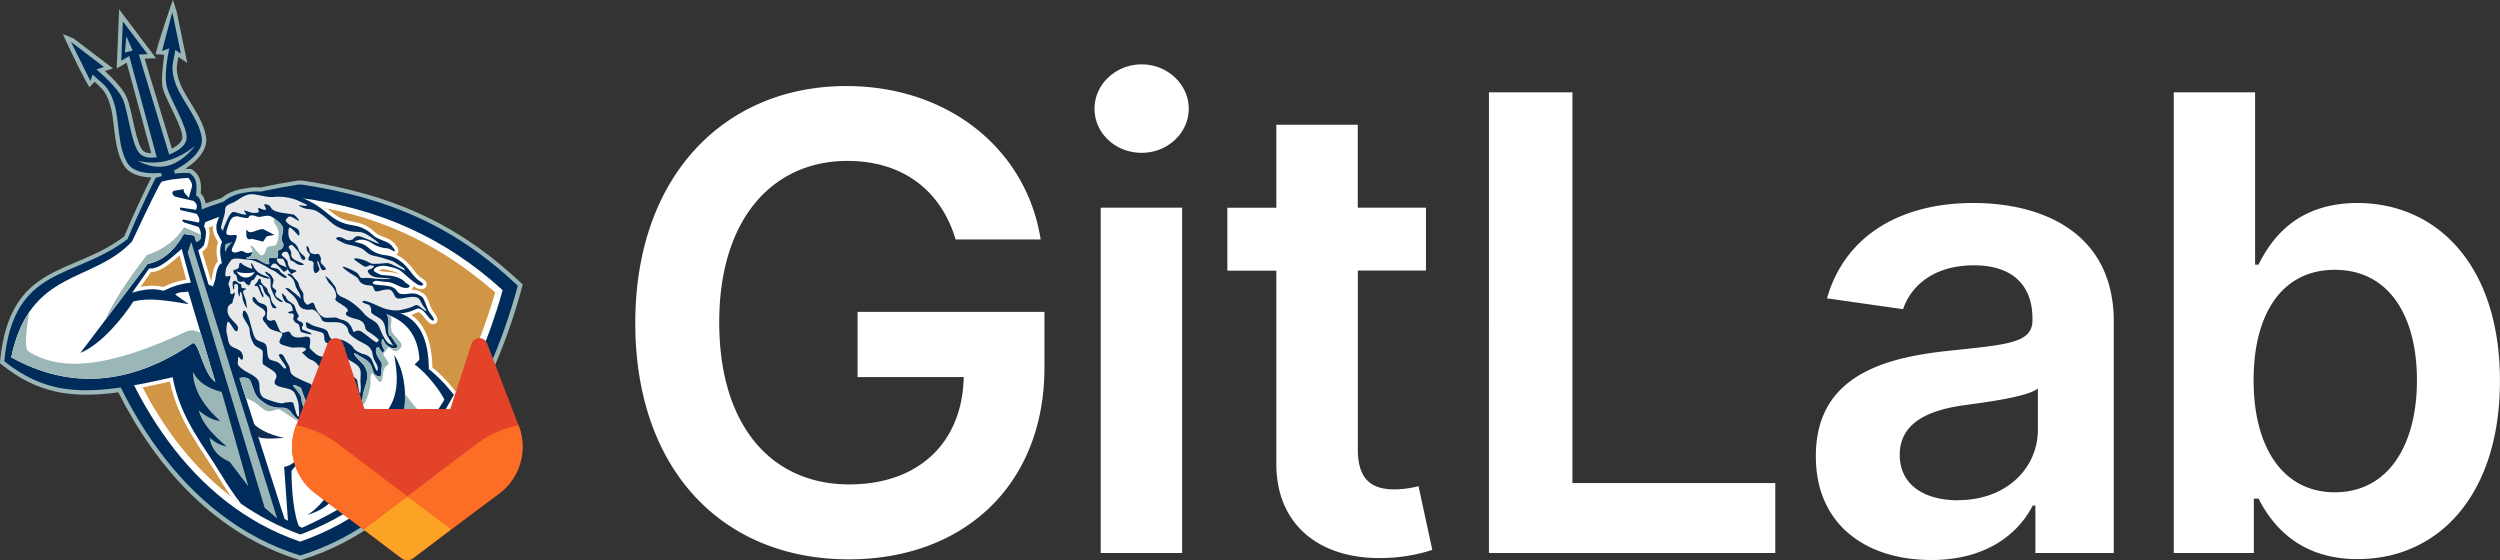
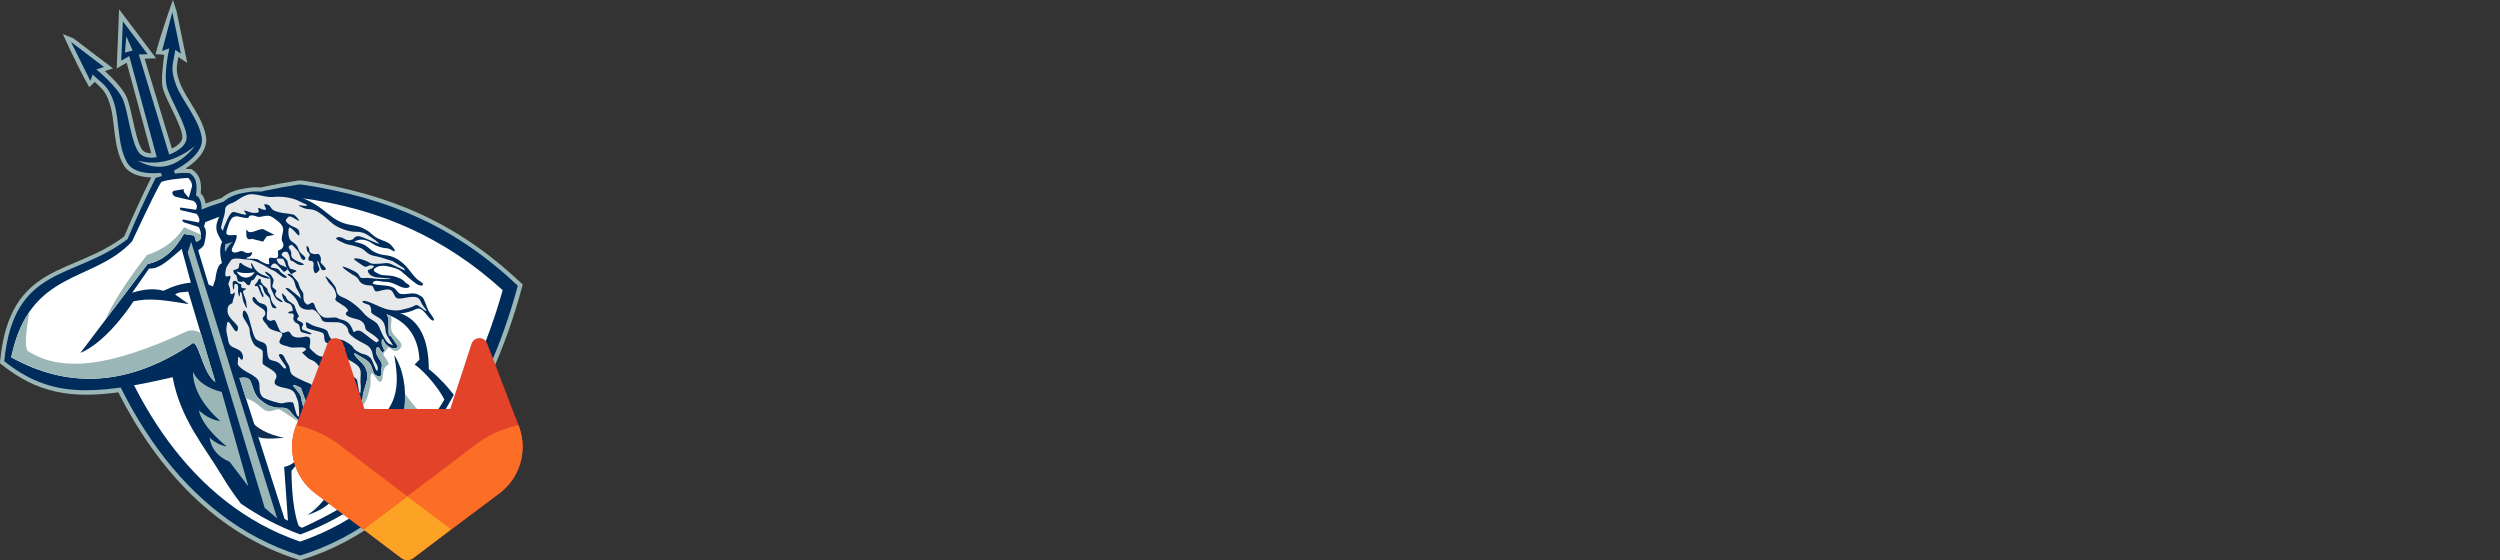
<svg xmlns="http://www.w3.org/2000/svg" class="tanuki-logo" width="125.68mm" height="28.154mm" version="1.1" viewBox="0 0 125.68 28.154" fill="none">
  <rect x="0" y="0" width="125.68" height="28.154" fill="#333333" stroke="none" />
  <g transform="translate(-6.884 -35.897)">
-     <path class="logo-text" d="m54.924 47.935h4.276c-0.713-4.545-4.649-7.712-9.771-7.712-6.06 0-10.608 4.455-10.608 11.918 0 7.329 4.344 11.875 10.733 11.875 5.733 0 9.837-3.688 9.837-9.659v-2.78h-9.396v3.277h5.337c-0.068 3.303-2.273 5.395-5.757 5.395-3.877 0-6.534-2.906-6.534-8.153 0-5.214 2.701-8.109 6.445-8.109 2.792 0 4.704 1.492 5.438 3.947zm7.294 15.763h4.094v-17.361h-4.094zm2.064-20.119c1.301 0 2.362-0.997 2.362-2.217s-1.062-2.229-2.362-2.229c-1.301 0-2.374 0.996-2.374 2.229 0 1.233 1.056 2.217 2.366 2.217zm14.286 2.758h-3.426v-4.169h-4.094v4.171h-2.463v3.166h2.463v9.658c-0.021 3.268 2.354 4.88 5.429 4.785a8.316 8.316 0 0 0 2.411-0.408l-0.692-3.202a4.982 4.982 0 0 1-1.196 0.161c-1.03 0-1.856-0.362-1.856-2.014v-8.988h3.426v-3.159zm3.168 17.361h14.395v-3.517h-10.198v-19.642h-4.197zm22.237 0.352c2.725 0 4.352-1.279 5.099-2.737h0.135v2.385h3.941v-11.625c0-4.59-3.742-5.971-7.057-5.971-3.652 0-6.456 1.628-7.361 4.794l3.824 0.544c0.405-1.188 1.559-2.205 3.566-2.205 1.9 0 2.94 0.972 2.94 2.68v0.067c0 1.175-1.232 1.233-4.298 1.56-3.369 0.362-6.591 1.368-6.591 5.281-0.012 3.416 2.487 5.226 5.802 5.226zm1.345-3.003c-1.708 0-2.93-0.781-2.93-2.285 0-1.572 1.369-2.228 3.191-2.488 1.076-0.147 3.226-0.419 3.754-0.847v2.046c0.012 1.927-1.55 3.568-4.014 3.568zm10.844 2.651h4.027v-2.736h0.236c0.646 1.267 1.992 3.042 4.978 3.042 4.093 0 7.158-3.247 7.158-8.967 0-5.79-3.155-8.934-7.17-8.934-3.065 0-4.343 1.842-4.967 3.098h-0.172v-8.663h-4.089v23.159zm4.015-8.684c0-3.378 1.448-5.553 4.082-5.553 2.725 0 4.129 2.318 4.129 5.553 0 3.236-1.424 5.631-4.129 5.631-2.612 0-4.082-2.262-4.082-5.631z" fill="#fff" stroke-width="1.173" />
    <g transform="translate(.741 -53.646)">
      <g transform="matrix(.353 0 0 -.353 13.747 98.465)">
        <path d="m0 0c-1.464 0.049-3.183 0.433-3.984 1.854-0.758 1.337-1.033 2.926-1.223 4.419-0.095 0.741-0.168 1.484-0.269 2.196-0.096 0.68-0.213 1.334-0.397 1.927-0.366 1.181-0.735 1.775-1.155 2.237-0.221 0.24-0.733 0.729-1.029 0.985l-0.762-0.763c-1.686 2.903-3.765 7.563-3.765 7.563l1.518-0.61 5.623-4.279-1.159-0.377c0.245-0.222 0.526-0.486 0.821-0.777 0.85-0.84 1.881-1.988 2.311-3.023 0.201-0.479 0.383-1.146 0.56-1.898 0.167-0.714 0.333-1.508 0.511-2.283 0.372-1.617 0.757-2.879 1.205-3.333 0.265-0.267 0.69-0.386 1.197-0.391l-3.507 12.901-1.414-0.824 0.34 8.434 5.268-6.987-1.635-0.056 3.883-12.802c0.24 0.12 0.495 0.267 0.724 0.44 0.451 0.336 0.716 0.695 0.76 1.06 0.073 0.603-0.389 1.792-1.078 3.252-0.33 0.701-0.681 1.406-0.983 2.053-0.32 0.681-0.581 1.3-0.716 1.786-0.294 1.055 0.052 3.608 0.201 4.757-0.759 0.117-0.812 0.047-1.238 0.09 0.735 2.904 2.478 7.742 2.478 7.742l0.517-1.606 1.521-7.365-1.259 0.833c-0.096-0.485-0.187-0.901-0.219-1.34-0.047-0.599 0.024-1.271 0.454-2.389 0.216-0.565 0.519-1.131 0.856-1.708 0.353-0.604 0.744-1.217 1.119-1.84 0.752-1.252 1.501-2.637 1.726-4.117 0.223-1.47-0.73-2.702-1.667-3.545-0.414-0.373-0.859-0.701-1.274-0.975 0.244-1e-3 0.479-0.013 0.707-0.036l0.164-0.014 0.132-0.095c1.035-0.733 1.335-1.614 1.185-3.373 0.255-0.219 0.421-0.523 0.524-0.789 0.076-0.197 0.136-0.417 0.175-0.644 0.755 0.28 1.519 0.544 2.293 0.792 0.649 0.628 1.938 1.102 2.449 1.193 0.265 0.049 0.736 0.157 1.29 0.235 0.539 0.077 1.183 0.131 1.817 0.067 1.68 0.371 3.405 0.693 5.188 0.967 0.29 0.045 0.601 0.045 0.89 0 12.27-1.889 21.81-5.922 30.962-14.539l0.266-0.252-0.095-0.354c-4.352-16.241-14.099-33.512-31.397-38.856l-0.18-0.056-0.182 0.056c-11.948 3.696-20.293 13.08-25.739 23.861-6.806-0.926-11.604-0.066-16.604 3.944l-0.259 0.206 0.033 0.331c0.698 7.071 3.28 10.137 6.736 12.136 1.652 0.957 3.501 1.664 5.42 2.503 1.839 0.802 3.705 1.711 5.512 3.077 1.13 2.679 2.54 5.762 3.853 8.399" fill="#9bb6b6" />
      </g>
      <g transform="matrix(.353 0 0 -.353 21.236 117.47)">
        <path d="m 0,0 c -16.994,5.25 -26.654,22.254 -30.988,38.428 9.047,8.521 18.466,12.507 30.635,14.382 0.228,0.034 0.475,0.034 0.703,0 C 12.518,50.935 21.938,46.949 30.986,38.426 26.651,22.254 16.991,5.248 0,0" fill="#002c5b" fill-rule="evenodd" />
      </g>
      <g transform="matrix(.353 0 0 -.353 31.413 104.13)">
        <path d="m0 0c-4.235-15.172-13.151-30.447-28.847-35.81-15.698 5.363-24.614 20.638-28.849 35.81 8.313 7.559 17.676 11.646 28.746 13.12h0.204c11.071-1.472 20.435-5.562 28.746-13.12" fill="#fff" fill-rule="evenodd" />
      </g>
      <g transform="matrix(.353 0 0 -.353 21.236 99.834)">
-         <path d="m0 0c-10.273-1.11-19.528-5.273-27.769-12.492 5.316-18.112 14.573-29.609 27.769-34.486 13.194 4.877 22.449 16.374 27.767 34.486-8.24 7.219-17.497 11.382-27.767 12.492" fill="#d09646" fill-rule="evenodd" />
-       </g>
+         </g>
      <g transform="matrix(.353 0 0 -.353 26.986 103.97)">
        <path d="m0 0c-0.063 0.043-0.128 0.088-0.196 0.137 8e-3 -0.189-0.065-0.368-0.202-0.507-0.016-0.015-0.031-0.031-0.047-0.043 0.373 0.016 0.806-0.014 1.2-0.233 0.179-0.097 0.312-0.167 0.417-0.231 0.127-0.077 0.251-0.165 0.366-0.298 0.111-0.126 0.19-0.269 0.265-0.428 0.068-0.147 0.144-0.335 0.244-0.596 0.183-0.469 0.253-0.686 0.35-0.883 0.082-0.162 0.185-0.314 0.497-0.74 0.164-0.225 0.29-0.442 0.343-0.647 0.045-0.167 0.086-0.645-0.383-0.801-0.287-0.094-0.554 0.039-0.673 0.107-0.163 0.098-0.323 0.236-0.468 0.402-0.228 0.264-0.415 0.528-0.613 0.755-0.179 0.204-0.325 0.327-0.486 0.394-0.028 0.012-0.054 0.023-0.078 0.026-0.01 0-0.06-1e-3 -0.172-0.053-0.194-0.082-0.443-0.209-0.841-0.335 1.985-1.378 2.947-3.936 3.008-7.478 0.663-0.535 1.327-1.163 1.989-1.879 0.438-0.475 0.876-0.989 1.316-1.544-5.397-10.124-12.776-16.914-22.135-20.374-3.57 1.321-6.85 3.122-9.843 5.409-0.644 0.908-1.27 1.877-1.878 2.903-1.157 1.954-2.602 3.921-3.897 6.144-1.234 2.119-2.346 4.497-2.943 7.327-1.364-0.317-2.652-0.596-3.88-0.836-2.078 4.008-3.855 8.521-5.329 13.539 4.597 4.027 9.51 7.104 14.74 9.229 0.125-0.347 0.132-0.735 0.107-1.061-0.037-0.504-0.166-1.066-0.281-1.56l-0.03-0.124-0.085-0.096c-0.111-0.129-0.199-0.241-0.323-0.367-0.083-0.08-0.179-0.165-0.294-0.256l1.248-4.118 0.1 0.297c0.093 0.706 0.223 1.288 0.401 1.724 0.108 0.267 0.256 0.532 0.466 0.724-0.198 0.913-0.297 1.875 0.03 2.754-0.143 0.248-0.372 0.657-0.532 1.007-0.183 0.404-0.251 0.866-0.221 1.309 3.965 1.553 8.115 2.563 12.444 3.03 1.3-0.14 2.586-0.33 3.855-0.569 0.112-0.089 0.225-0.181 0.339-0.275 1.011-0.827 1.744-1.248 2.679-1.459 0.521-0.119 0.912-0.166 1.297-0.255 0.431-0.1 0.857-0.247 1.4-0.559 0.275-0.156 0.475-0.294 0.635-0.419 0.157-0.123 0.277-0.233 0.393-0.339 0.191-0.176 0.35-0.318 0.737-0.501 0.441-0.208 0.777-0.314 1.068-0.434 0.341-0.144 0.661-0.323 0.984-0.677 0.258-0.283 0.531-0.648 0.591-0.952 0.036-0.173-9e-3 -0.528-0.292-0.666 0.232-0.111 0.481-0.251 0.751-0.438 0.757-0.523 1.275-1.169 1.701-1.713 0.205-0.259 0.399-0.512 0.6-0.731 0.191-0.207 0.369-0.363 0.555-0.473 0.267-0.156 0.503-0.337 0.629-0.559 0.171-0.304 0.126-0.708-0.233-0.913-0.411-0.237-1-0.06-1.39 0.203m-2.18 1.803-0.065 0.048c-0.171 0.147-0.527 0.293-0.963 0.417-0.42 0.118-0.822 0.191-1.006 0.228-0.215 0.043-0.585 7e-3 -0.855-0.087 0.119-0.056 0.239-0.11 0.351-0.166 0.029-0.012 0.101-0.034 0.262-0.05 0.169-0.018 0.364-0.025 0.579-0.04 0.459-0.029 1.046-0.09 1.682-0.345zm-32.049 2.033c-0.434-0.362-0.834-0.673-1.211-0.927-0.685-0.459-1.364-0.771-2.109-0.795l-1.469-2.105c1.171 0.229 2.239 0.233 3.194-0.011 1.156 0.537 2.255 0.893 3.297 1.051l-0.935 3.442c-0.27-0.233-0.526-0.452-0.767-0.655" fill="#fff" />
      </g>
      <g transform="matrix(.353 0 0 -.353 18.239 114.84)">
        <path d="m0 0c-0.969 1.247-1.898 2.619-2.783 4.117 12.457 11.39 23.034 15.72 31.726 12.997 0.474-0.514 0.947-1.073 1.424-1.685-5.372-9.852-12.662-16.48-21.87-19.883-3.041 1.122-5.87 2.598-8.493 4.423z" fill="#002c5b" />
      </g>
      <g transform="matrix(.353 0 0 -.353 27.701 108.1)">
        <path d="m0 0c0.702-0.544 1.41-1.207 2.12-1.975l-31.727-12.995c-2.31 3.907-5.779 7.849-6.88 13.824-11.342-2.661-17.46-2.945-23.979 2.282 1.364 13.792 9.936 11.526 17.56 17.39 1.163 2.773 2.642 6.001 4.004 8.722 1.937 0.563 3.556 0.783 4.857 0.66 0.839-0.593 1.107-1.261 0.889-3.206 0.598-0.143 0.921-1.349 0.758-2.426 0.596-0.332 0.738-1.025 0.372-1.966 0.501-0.517 0.219-1.709 0-2.646-0.241-0.275-0.35-0.469-1.086-0.918l-1.459 0.908c-2.401-2.032-3.722-3.428-5.267-3.324l-2.413-3.454c1.74 0.55 3.224 0.643 4.452 0.282 2.766 1.328 5.118 1.532 7.054 0.616l0.332 0.996c0.184 1.423 0.5 2.195 0.946 2.318-0.266 1.104-0.403 2.151 0.022 3.035 0 0-0.399 0.66-0.637 1.181-0.236 0.522-0.236 1.183-0.045 1.706 0.187 0.521 0.277 0.733 0.465 1.208 0.19 0.474 0.045 0.989 0.423 1.559 0.377 0.567 1.763 1.115 2.284 1.209 0.521 0.095 1.847 0.428 3.031 0.285 1.183-0.143 1.371-0.427 1.894-0.285 0.521 0.142 2.13 0.192 3.93-0.567 1.8-0.758 2.605-1.374 3.647-2.226 1.043-0.853 1.847-1.326 2.889-1.563 1.041-0.237 1.563-0.19 2.558-0.759 0.992-0.567 0.899-0.852 1.799-1.276 0.899-0.427 1.373-0.429 1.894-0.997 0.522-0.568 0.709-1.088 0.048-0.661-0.664 0.425-0.664 0.141-1.753 0.471-1.089 0.334-0.996 0.665-1.988 0.949-0.995 0.285-1.611-0.238-1.611-0.238s1.042-0.141 1.611-0.521c0.567-0.377 0.756-0.756 1.752-1.135 0.994-0.381 1.705-0.048 3.078-0.995s1.901-2.36 2.888-2.936c0.986-0.576 0.23-0.863-0.452-0.405-0.682 0.457-1.668 1.362-2.198 1.815-0.528 0.453-1.82 0.682-2.2 0.758-0.381 0.076-1.211 0-1.588-0.376-0.377-0.378 0.301-0.61 0.757-0.835 0.46-0.225 1.441 0 2.574-0.457 1.134-0.458 0.759-0.605 1.365-0.905 0.604-0.302 0.227-0.682-0.531-0.536-0.757 0.151-1.592 0.836-2.502 0.836-0.911 0-1.591 0.382-1.892-0.076-0.3-0.459 1.591-0.302 2.574-0.606 0.982-0.305 0.758-0.986 1.516-1.058 0.758-0.07 1.669 0.3 2.349-0.075 0.681-0.377 0.681-0.306 1.062-1.293 0.382-0.986 0.3-0.906 0.911-1.737 0.611-0.836 0.076-0.836-0.382-0.306-0.458 0.526-0.757 1.063-1.285 1.287-0.53 0.223-0.607-0.15-1.82-0.455-0.613-0.152-0.893-0.166-1.109-0.122-0.132 0.045-0.268 0.088-0.408 0.126-0.084 0.024-0.18 0.049-0.301 0.073 0.103-0.024 0.203-0.047 0.301-0.073 0.158-0.052 0.27-0.099 0.408-0.126 2.736-0.946 4.115-3.606 4.139-7.986" fill="#002c5b" fill-rule="evenodd" />
      </g>
      <g transform="matrix(.353 0 0 -.353 19.461 113.19)">
        <path d="m0 0-17.959 59.226 1.253 0.044-3.525 4.677-0.227-5.601 1.137 0.661 15.912-58.532z" fill="#002c5b" fill-rule="evenodd" />
      </g>
      <g transform="matrix(.353 0 0 -.353 9.712 91.65)">
        <path d="m0 0 2.767-5.566 0.306 0.932c1.438-1.392 2.303-1.617 3.076-4.108 0.772-2.493 0.451-5.976 1.835-8.424 1.384-2.45 6.456-1.237 6.456-1.237l-0.758 2.36s-2.682-1.077-3.877 0.132c-1.194 1.208-1.646 5.886-2.403 7.707-0.759 1.821-3.789 4.285-3.789 4.285l1.077 0.349z" fill="#002c5b" fill-rule="evenodd" />
      </g>
      <g transform="matrix(.353 0 0 -.353 14.806 90.153)">
        <path d="m0 0 1.221-5.908-0.799 0.53c-0.268-1.923-0.803-2.612 0.104-4.978 0.908-2.367 3.258-4.838 3.667-7.536 0.409-2.699-4.241-4.802-4.241-4.802l-0.84 2.257s2.724 0.777 2.917 2.415c0.193 1.639-2.283 5.484-2.797 7.331-0.514 1.842 0.342 5.536 0.342 5.536l-1.044-0.376z" fill="#002c5b" fill-rule="evenodd" />
      </g>
      <g transform="matrix(.353 0 0 -.353 19.8 100.44)">
        <path d="m0 0c-0.276 0.166-0.642 0.222-1.401 0.028-0.758-0.192-0.773 0.189-1.475 0.163-0.703-0.027 0.048-0.518-1.081-0.325-1.13 0.194-0.835 0.287-1.414 0.121-0.58-0.165-0.855-1.401-1.021-1.9-0.165-0.496-0.039-0.717 0.526-0.717 0.564 0 0.826 0.126 0.88-0.067 0.055-0.194-0.094-0.635-0.316-1.116-0.22-0.483-0.605-0.993-0.22-1.213 0.387-0.22 0.883 0.122 1.171 0.152 0.289 0.027 0.495-0.236 0.854-0.291 0.358-0.054 0.717 0.25 0.717 0.055 0-0.19-0.166-0.509-0.386-0.577s-0.636-0.181-0.331-0.263c0.302-0.082 1.267 0.082 1.682-0.219 0.412-0.305 1.376-0.744 1.459-0.538 0.081 0.204-0.221 0.814 0.137 0.867 0.359 0.056 1.007-0.262 1.117 0.207 0.109 0.468-0.208 0.786 0.207 0.896 0.413 0.11 0.74 0.618 0.49 1.03-0.248 0.415-0.183 0.66-0.046 1.279 0.138 0.621 0.141 0.88-0.161 1.292-0.303 0.416-1.111 0.972-1.388 1.136" fill="#fff" fill-rule="evenodd" />
      </g>
      <g transform="matrix(.353 0 0 -.353 20.734 103.27)">
        <path d="m0 0c0.234-0.313 0.165-0.053 0.703 0.152 0.536 0.207-0.372 0.359-0.622 0.442-0.247 0.084-0.426 0.704-0.454 0.992-0.025 0.288-0.358 0.524-0.702 0.811-0.343 0.29-0.027 0.388 0 0.497 0.027 0.111 0.426 0.179 0.593 0.14 0.166-0.042 0.388-0.608 0.454-1.007 0.068-0.4 0.211-0.144 0.693-0.531 0.482-0.385 0.87-0.406 1.187-0.337 0.316 0.067-0.405 0.362-0.543 0.419-0.137 0.054-0.978 0.365-1.115 0.738-0.138 0.371 0.082 0.634-0.276 1.088-0.36 0.455 0.108 0.537 0.22 0.619 0.11 0.083 0.442-0.343 0.785-0.701 0.345-0.36 0.386-0.619 0.592-1.102 0.207-0.483 0.606-0.441 0.635-0.11 0.026 0.332-0.828 0.646-0.994 1.322-0.165 0.674-0.869 0.987-1.046 1.156-0.498 0.481-0.395 1.611-0.285 1.842 0.112 0.236 0.755-0.422 1.153-0.89 0.399-0.468 0.359 0.082 0.276 0.441s-0.704 0.566-0.896 0.647c-0.193 0.084-0.731 0.4-0.922 0.675-0.194 0.277 0.109 0.508 0.33 0.703 0.221 0.192 0.703-0.166 1.267-0.483 0.564-0.315-0.055 0.427-0.426 0.73-0.372 0.305-2.911 0.146-3.362 1.075-0.202 0.415-0.675 0.496-0.896 0.471-0.221-0.029 0.249-0.527 0.192-0.731-0.055-0.208-0.785 0.094-0.977 0.204-0.192 0.111-0.139-0.138-0.056-0.426s-0.287-0.276-0.729-0.276-1.075 0.332-1.295 0.332c-0.222 0 0.191-0.302 0.248-0.524 0.055-0.221-1.227 0.192-1.626 0.302-0.399 0.111-0.592-0.221-0.786-0.51-0.192-0.288-0.428-0.891-0.73-1.568-0.188-0.424-0.138-0.6-0.143-0.602s-0.029 0.06-0.139 0.173c-0.291 0.29-0.115 0.405 0 0.988 0.117 0.583 0.409 1.167 0.409 1.808s0.524 0.815 1.107 1.052c0.582 0.231 1.283 0.93 2.217 1.163 0.93 0.233 2.387-0.466 3.554-0.349 1.165 0.116 2.04-0.058 2.739-0.234 0.699-0.177 1.457-0.641 1.806-0.759 0.35-0.117 0.466-0.349-0.408-0.232-0.874 0.115-0.524-0.058 0.176-0.35 0.698-0.291 1.166 0 2.097-0.582 0.933-0.584 1.283-1.05 2.099-1.692 0.817-0.64 2.333-1.107 3.09-1.107s1.165-0.058 1.748-0.408c0.583-0.349 1.983-1.34 1.632-1.281-0.35 0.059-2.157 0.932-2.739 1.048-0.583 0.118-0.874-0.408-0.874-0.408s-0.584-0.348-1.166 0c-0.584 0.351-0.991 0.35-1.225 0.176-0.232-0.176 0.641-0.524 1.109-0.757 0.466-0.235 1.106-0.235 1.923-0.526 0.815-0.291 0.7-0.291 1.34-0.816 0.641-0.524 1.282-0.465 2.041-0.698 0.756-0.234 1.63-0.525 1.63-0.525l1.575-0.992 0.174-0.349s-1.341 0.641-1.981 0.932c-0.641 0.292-1.108 0.058-1.691 0.058s-0.99-0.116-1.457 0.175c-0.466 0.291-1.34 0.583-1.924 0.583-0.582 0 0.058-0.349 0.875-0.932 0.818-0.584 0.701 0 1.399-0.059 0.7-0.057 0.117-0.468-0.293-0.584-0.405-0.115-0.232-0.289-0.115-0.524 0.115-0.234 0.568-0.578 1.457-0.64 3.836-0.266 0.117-0.233-0.408-0.174-0.523 0.059-1.107 0.174-1.747 0.116-0.642-0.057-0.526 0.232-0.818 0.583-0.292 0.348-1.399 0.815-1.923 0.99-0.525 0.176-0.29-0.116 0.524-0.698 0.817-0.584 1.284-0.643 1.516-1.168 0.234-0.524 0.874-0.756 1.514-0.756 0.643 0 0.526-0.467 0.759-0.759 0.235-0.291 0.816 0.116 1.749 0.175 0.933 0.058 0.874-0.815 1.283-1.168 0.408-0.346 1.398 0.119 2.448 0.119 1.049 0 0.938-0.696 1.398-1.281 1.251-1.588-0.291-0.234-0.641 0-0.35 0.233-0.524 0.059-0.874-0.119-0.349-0.174-1.166-0.349-1.632-0.466-0.467-0.115-1.341-0.115-2.273 0.175-0.935 0.291-2.565 1.226-3.09 1.109-0.524-0.116 0.408-0.466 0.7-0.524 0.291-0.059 0.466-0.643 0.408-0.992-0.058-0.351 0.932-0.699 1.4-1.107 0.465-0.408 0.582-0.932 0.641-1.459 0.058-0.522 0-0.522 0.698-1.631 0.7-1.106 0.234-0.467-0.116-0.409-0.35 0.057-0.99 1.167-1.283 1.925-0.291 0.756-0.408 0.991-1.049 1.399s-0.931 0.523-1.457 1.166c-0.524 0.64-1.806 1.749-2.913 2.156-1.108 0.407-0.76 1.107-1.05 1.516-0.292 0.407-0.641 0.931-1.167 1.342-0.523 0.406 0-0.293 0.176-0.644 0.173-0.348 0.757-0.639 1.049-1.515 0.291-0.873-0.174-0.817 0-1.106 0.174-0.294 1.282-0.757 1.632-1.226 0.35-0.465-0.117-0.35-0.174-0.695-0.06-0.355 0.931-0.644 1.455-0.762 0.526-0.115 1.167-0.408 1.283-1.108 0.117-0.698 0.352-0.523 1.399-1.339 1.05-0.816 0.292-0.7 0.292-0.875 0-0.177-0.874 0.524-1.924 1.342-1.05 0.815-1.313-0.198-1.456 0.233-0.606 1.815-1.691 1.515-2.1 1.806-0.407 0.292-0.99 0.059-1.806 0.116-0.816 0.058-1.4 1.166-1.574 1.751-0.174 0.581-0.407 0.407-0.815 0.174-0.095-0.056-0.194-0.068-0.294-0.052-0.278 0.285-0.428 0.341-0.484 0.842-0.065 0.579 0.111 0.675-0.259 1.146-0.37 0.467-0.337 0.805-0.5 1.127-0.159 0.324-0.466 0.565-0.596 0.758-0.128 0.195-0.321 0.356-0.321 0.356s-0.565 0.289-0.598 0.096c-0.031-0.193 0.646-0.323 0.919-0.953 0.274-0.629 0.097-0.693 0.532-1.352 0.383-0.585 0.38-0.865 0.439-1.188-0.315 0.419-1.301 1.098-1.519 1.317-0.233 0.234-0.701 0.234-0.701 0.234s0.291-0.409 0.816-0.817c0.526-0.407 0.875-0.931 1.108-1.572 0.233-0.643 1.165-0.816 1.749-0.701 0.582 0.116 1.282-0.816 1.516-1.398 0.233-0.583 1.165-0.351 2.213-0.408 1.049-0.058 1.574-0.816 1.574-1.224 0-0.409 0.642-0.933 1.459-1.399 0.814-0.468 1.283-0.584 1.631-1.05 0.351-0.466 0.291-0.525 0.466-1.281 0.174-0.76 0.758-1.108 0.641-1.808-0.116-0.699-0.583 0.932-0.874 1.457-0.293 0.524-0.99 0.756-1.166 0.756-0.174 0-1.282 0.527-1.456 0.936-0.176 0.406-1.341 1.047-1.634 1.106-0.289 0.059-0.931 0-1.281 0.059-0.35 0.058-0.468 0.407-0.699 1.048-0.233 0.64-1.692 0.584-2.566 1.167-0.873 0.583-0.465-0.177-0.465-0.467 0-0.293 1.866-0.582 2.273-0.815 0.408-0.236 0.117-0.875 0.407-1.283 0.292-0.409 1.632-0.236 2.331-0.524 0.701-0.291 0.293-0.581 0.236-1.168-0.061-0.581 0.93-0.871 1.746-1.458 0.818-0.58 0.759-1.106 0.699-2.035-0.057-0.935 0.119-0.994 0-1.925-0.115-0.934-0.406 1.164-0.464 1.573-0.059 0.409-1.107 0.874-1.575 0.932-0.467 0.058-0.642 0.641-0.931 1.455-0.293 0.817-1.866 1.052-2.507 1.052-0.642 0-1.167 0.64-1.574 0.993-0.407 0.347-0.059 0.639-0.117 1.396-0.059 0.756-0.991 0.35-1.224 0.35-0.232 0-1.165-0.176-1.516 0.465-0.348 0.641-0.525 0.292-1.049 0.177-0.524-0.118-0.7 0.699-1.048 1.457-0.351 0.756-0.408 0.115-0.992 0.291-0.583 0.175-0.291 0.816-0.291 1.514 0 0.701-0.408 0.818-0.874 0.934-0.466 0.117-0.643 0.523-0.817 0.756-0.174 0.235-0.407 0.235-0.407-0.175 0-0.408 0.758-0.93 1.34-1.281 0.583-0.349 0.641-0.873 0.234-1.225-0.407-0.348 0.349-0.874 0.641-1.399 0.29-0.523 1.455-0.639 1.864-0.872 0.409-0.236-0.057-0.584-0.232-1.167-0.174-0.582 1.106-0.699 1.516-0.874 0.408-0.172 1.573 0.115 2.097-0.117s-0.407-0.641-0.407-0.641 0.815-0.874 1.165-0.991c0.35-0.116 0.933-0.349 1.399-1.28 0.467-0.933 0.234-0.584 0.816-1.518 0.583-0.93 1.225-0.641 1.399-1.106 0.174-0.467-0.699 0.291-1.166 0.057-0.466-0.234 0.932-0.115 1.573-0.932 0.641-0.818 0.466-1.283 0.35-2.332-0.116-1.051 0-1.224-0.35-1.459-0.347-0.231-0.233 0.817-0.348 1.807-0.117 0.991-0.935 1.109-1.575 1.284-0.641 0.177-1.34 0.35-1.399 0.758-0.058 0.408-0.349 1.108-0.758 1.282-0.408 0.174-0.641 0.234-1.69 0.761-1.049 0.522-1.049 0.755-1.166 1.398-0.116 0.638-0.407 0.755-0.697 1.454-0.294 0.697-0.642 0.641-0.818 0.526-0.174-0.118 0.409-0.875 0.818-1.457 0.407-0.582 0.056-0.816-0.466-0.117-0.526 0.699-1.227 0.643-1.576 0.818-0.349 0.173-0.408 0.58-0.466 1.105-0.058 0.528 0 0.875-0.292 1.165-0.291 0.293-0.582 0.234-1.106 0.525-0.525 0.292-0.64 1.166-0.876 1.923-0.232 0.76-0.348 1.515-0.699 2.042-0.349 0.523-0.524 0.173-0.524-0.35 0-0.525 0.991-1.517 0.991-2.155 0-0.645 0.232-1.401 0.583-1.985 0.349-0.582 1.224-0.641 1.282-1.107 0.058-0.465-0.058-1.4 0-1.691 0.058-0.29 1.573-0.873 1.867-1.456 0.29-0.581-0.177-0.758-0.177-1.225 0-0.465 0.7-0.639 1.806-0.874 1.109-0.232 1.167-0.931 1.4-1.458 0.233-0.522 0.233-0.929 0.292-1.922 0.058-0.99-0.292-0.583-0.409-0.176-0.116 0.409-0.348 1.169-0.407 1.459-0.06 0.291-1.167 0.117-1.517 0-0.348-0.117-2.156 0.464-2.681 0.757-0.524 0.293-0.641 0.933-0.641 1.807s-0.641 1.168-0.93 1.4c-0.294 0.232-0.993 0.467-1.692 1.051-0.7 0.579-0.409 0.637-0.426 1.221-0.016 0.582 0.076 0.409 0.367 0.061 0.29-0.354 0.467 0.233 0.233 0.754-0.233 0.526-0.583 0.587-1.34 0.934-0.757 0.349-0.642 1.223-0.816 1.749-0.174 0.525-0.116 1.047 0 1.632 0.116 0.583 0.467-0.058 0.875-0.701 0.408-0.639 0.64-0.524 0.681 0.06 0.042 0.583-1.44 1.281-1.497 2.388-0.059 1.109 0.707 1.007 0.707 1.202 0 0.192 0.194 0.675 0.304 1.116 0.111 0.439-0.082 0.372-0.194 0.205-0.11-0.166-0.452-0.125-0.425 0.138 0.028 0.26-0.056 0.76-0.221 1.006-0.165 0.249 0.194 0.73 0.249 1.131 0.054 0.399-0.277 0.135-0.552 0.135-0.278 0-0.179 0.51-0.111 0.98 0.068 0.468 0.553 1.035 0.757 1.35 0.207 0.316 1.144 0.247 1.544 0.165 0.399-0.081 0.979-0.056 1.448-0.165 0.469-0.111 1.405-0.566 1.913-0.868 0.511-0.304 0.814-0.509 1.157-0.621 0.344-0.109 1.309-1.156 1.763-1.034 0.455 0.123-0.7 0.578-0.895 0.979-0.192 0.399-0.674 0.388-1.1 0.47-0.428 0.082-0.028 0.344 0.054 0.481s0.317 0.137 0.453 0.083c0.139-0.056 0.54-0.443 0.897-0.867 0.358-0.427 0.304-0.305 0.703-0.028 0.06 0.041 0.094 0.082 0.103 0.123-0.043 0.073-0.085 0.142-0.117 0.212-0.186 0.139-0.538 0.261-0.742 0.34-0.361 0.137-0.539 0.358-0.676 0.73-0.139 0.371 0.591 0.193 0.812 0.193s0.427-0.759 0.508-1.033c0.022-0.071 0.054-0.148 0.098-0.23 0.088-0.065 0.137-0.137 0.117-0.212 0.115-0.187 0.254-0.379 0.379-0.552m-4.642-1.178c-0.225-0.436-0.549-0.47-0.354-0.663 0.193-0.192 0.241 0.355 0.532-0.434 0.289-0.792 0.629-1.468 0.629-1.113s0.113 0.114-0.146 0.564c-0.258 0.453-0.127 0.501-0.258 0.757-0.129 0.258-0.321 0.453-0.193 0.419 0.129-0.03 0.307-0.03 0.451-0.257 0.146-0.225 0.146-0.676 0.467-1.079 0.324-0.404 0.564-0.387 0.63-0.838 0.064-0.452 0.275-1.113 0.451-1.145 0.178-0.034 0.741-0.209 0.307 0.257-0.435 0.467-0.532 0.612-0.629 1.098-0.098 0.481-0.081 0.466-0.324 0.788-0.24 0.324-0.015 0.467-0.403 0.791-0.387 0.323-0.466 0.402-0.531 0.547-0.065 0.146-0.226 0.146-0.193 0.274 0.031 0.131 0.098 0.289-0.097 0.356-0.074 0.024-0.108 0.048-0.135 0.041-0.043-0.011-0.064-0.094-0.204-0.363m-3.557-0.154c-0.03-0.162 0.043-1.314 0.171-0.974 0.13 0.337-0.08 0.658 0.162 0.725 0.242 0.064 0.393-0.033 0.43-0.26 0.037-0.226 0.027-0.273 0-0.627-0.027-0.356 0.165-1.13 0.232-0.79 0.064 0.338 0.015 0.74 0.193 0.501 0.176-0.244 0.144-0.42 0.241-0.953s0.71-1.725 0.582-1.065c-0.13 0.661 0 0.598-0.26 1.259-0.257 0.66-0.354 0.918-0.193 1.016 0.161 0.097 0.581 0.274 0.226 0.306s-0.565 0.095-0.565 0.225c0 0.128 0.065 0.355-0.128 0.418-0.194 0.065-0.138-0.014-0.328 0.146-0.188 0.162-0.237 0.26-0.365 0.289-0.131 0.035-0.364-0.054-0.398-0.216m4.654 1.379c0.258-0.403 0.628-0.418 0.725-0.97 0.097-0.546-0.097-0.966 0.162-1.48 0.257-0.517 0.241-0.678 0.532-1.113 0.289-0.436 0.888-0.631 0.888-0.631s0.402-0.046-0.099 0.325c-0.5 0.37-0.693 0.355-0.789 0.726-0.097 0.369 0.37 0.42 0.032 0.725-0.339 0.304-0.5 0.289-0.435 0.626 0.064 0.34 0.226 0.613 0.128 0.856-0.097 0.243-0.226 0.371-0.322 0.563-0.097 0.194-1.08 0.776-0.822 0.373m6.094 3.676c-0.355 0.417-0.195-0.259-0.163-0.485 0.033-0.227 0.292-0.337 0.388-0.563 0.097-0.226-0.16-0.26-0.193-0.663-0.032-0.403 0.434-0.16 0.661-0.42 0.226-0.255-0.064-0.659 0.128-1.288 0.195-0.63 0.468-0.194 0.726 0.032 0.259 0.226-0.258 0.789-0.225 1.256 0.033 0.47 0.225-0.24 0.419-0.724 0.194-0.483 0.242-0.501 0.629-0.434 0.386 0.063-0.033 0.499-0.419 0.852-0.388 0.356 0.065 0.532-0.242 1.129-0.306 0.596-0.323 0.13-1.048 0.323-0.726 0.194-0.306 0.566-0.661 0.985m-5.739-4.272c-0.453 0.223-0.372 0.113-0.888 0.354-0.515 0.242-0.918 0.676-1.08 0.998-0.16 0.322-0.467 0.871-0.435 0.483 0.033-0.387 0.291-0.563 0.162-0.626-0.129-0.066-0.308 0.017-0.855 0.273-0.549 0.258-0.694 0.483-0.694 0.483s-0.258 0.13-0.291-0.225c-0.031-0.355-0.015-0.5-0.32-0.629-0.307-0.128-0.63-0.145-0.501-0.355 0.129-0.208-0.016-0.274 0.258-0.402 0.274-0.131 0.144-0.273 0.274-0.565 0.13-0.289-0.08-0.418 0.42-0.483 0.499-0.066 0.402 0.242 0.692-0.097 0.291-0.338 0.565-0.581 0.725-0.241 0.163 0.338 0.082 0.532 0.372 0.562 0.289 0.033 0.532 0.887 0.709 0.76 0.178-0.131 0.517-0.227 0.694-0.325 0.178-0.096 0.935-0.24 0.935-0.24s0.275 0.048-0.177 0.275m2.176-2.435c-0.355 0.419-0.017-0.936 0.37-1.163 0.387-0.225 0.63-0.145 0.823-0.5 0.193-0.354 0.257-0.788 0.033-0.788-0.226 0-0.743-0.162-0.372-0.292 0.372-0.127 0.468 0.113 0.629-0.191 0.161-0.307-0.241-0.517 0.13-0.968s0.611-0.177 0.726-0.726c0.112-0.549 0.08-0.789 0.434-0.855 0.354-0.064 0.966-0.288 1.112-0.257 0.144 0.031 0.402 0.05-0.322 0.356-0.726 0.304-0.855 0.226-0.887 0.531-0.033 0.307 0.404 0.483 0 0.789-0.403 0.305-0.692 0.21-0.66 0.533 0.031 0.324 0.386 0.145 0.127 0.597-0.257 0.451-0.305 0.629-0.418 0.983-0.112 0.354-0.145 0.403-0.371 0.563-0.226 0.159-0.338 0.258-0.597 0.42-0.257 0.161-0.387 0.628-0.387 0.628s-0.016-0.081-0.37 0.34" fill="#e7e8e9" fill-rule="evenodd" />
      </g>
      <g transform="matrix(.353 0 0 -.353 19.938 101.35)">
        <path d="m0 0-1.614 0.823c-0.874-0.01-1.449-0.598-2.046-0.403l-0.339 0.339v-0.791c0.037-0.542 0.3-0.72 0.79-0.532l1.595-0.403 0.517 0.758z" fill="#002c5b" fill-rule="evenodd" />
      </g>
      <g transform="matrix(.353 0 0 -.353 17.846 101.71)">
        <path d="m0 0-1.038-0.286c-0.128-0.504-0.128-0.87 0-1.101 0.234 0.611 0.581 1.073 1.038 1.387" fill="#9bb6b6" fill-rule="evenodd" />
      </g>
      <g transform="matrix(.353 0 0 -.353 15.606 104.2)">
        <path d="m0 0c-0.67-0.132-1.337 9e-3 -1.859-0.419l1.935-1.369c-3.384 0.543-5.612 0.932-7.881 0.387-1.441-2.202-4.404-6.004-7.556-7.343l9.579 12.67c2.051 0.398 3.774 1.823 5.167 4.273l1.475-0.229 0.27-0.888c0.285 0.065 0.508 0.222 0.669 0.474 0.084 0.737-0.101 1.352-0.331 1.642l-2.019 0.635c-0.329 0.194-0.409 0.314-0.139 0.427l2.192-0.427c0.201 0.321 0.055 0.738-0.284 1.227l-2.214 0.514c-0.233 0.088-0.235 0.276-0.104 0.394l2.203-0.324c0.228 0.486 0.168 0.849-0.323 1.254l-2.639 0.62c-0.44 0.261-0.555 0.657-0.173 0.828l1.377 0.241 0.052-0.434 0.688-0.799 0.466 1.664c0.018 0.384-0.167 0.773-0.553 1.167-1.707-0.103-2.97-0.285-3.789-0.545-0.308-0.326-1.705-3.153-4.197-8.479-5.506-5.994-14.587-3.871-17.223-16.525 8.39-4.661 16.999-3.994 25.831 1.992 0.84 0.44 1.486-4.384 3.244-5.509z" fill="#fff" fill-rule="evenodd" />
      </g>
      <g transform="matrix(.353 0 0 -.353 18.182 108.55)">
        <path d="m0 0c0.402 0.095 0.893 0.133 1.245-0.072 0.353-0.202 0.338-0.418 0.542-0.907 0.202-0.486 0.351-1.434 1.109-2.054 0.758-0.623 1.095-0.894 2.071-1.11 0.975-0.219 1.096 0.068 1.786-0.203s1.245-1.853 2.205-1.65c0.96 0.202-0.136 2.34-0.136 3.029 0 0.69-1.108 1.652-1.176 1.922s1.11-0.338 1.11-0.338 0.607-1.785 0.96-2.544c0.353-0.757 0.622-0.216 0.893 0 0.271 0.218-0.271 0.826-0.203 1.163 0.068 0.34 0.96-0.554 1.447-1.027 0.164-0.16 0.341-0.282 0.507-0.403-0.546-2.581-3.206-3.902-4.607-4.184 1.937-0.649 4.646 0.26 5.3 2.919 0.098-0.601 0.349-1.023 1.007-1.433 0.757-0.471 0.959 1.449 0.959 1.988 0 0.542 0.338 1.315 0.136 2.006-0.203 0.689-0.623 1.027-0.487 1.65 0.135 0.622-0.541 1.028-1.366 1.381-0.827 0.35-0.908 0.959-0.976 1.446-0.067 0.487 1.178-0.133 1.583-0.554 0.406-0.419 0.84-1.097 1.597-1.515 0.759-0.419 0.827-0.406 0.962-1.029 0.134-0.622 0.134-1.245 0.471-1.734 0.339-0.487 0.624 0.22 0.624 0.694 0 0.473 0.488 1.663 0.623 2.42 0.136 0.758-0.135 1.514-0.488 1.988-0.352 0.473-0.893 0.825-1.298 1.451-0.405 0.621 0.759-0.204 1.163-0.423 0.406-0.216 0.976-0.541 1.247-1.231 0.269-0.689 0.202-1.109 0.892-1.379 0.69-0.271 0.419 0.622 0.554 1.312 0.136 0.691-0.283 0.893-0.621 1.585-0.34 0.691-0.203 1.162 0.067 1.243 0.271 0.084 0.554-1.107 0.825-0.69 0.271 0.421-0.338 0.69-0.271 1.449 0.068 0.758 0.203 0.338 0.407-0.083 0.202-0.419 0.974-0.958 1.515-0.824 0.54 0.135 0.418 0.216-0.068 0.907-0.487 0.688-0.391 0.728-0.824 0.96-0.218 1.255 0.177 2.25-0.339 2.962 2.934-1.024 4.495-3.181 4.682-6.465l-0.69-0.691c1.869-1.311 3.764-3.972 4.241-5.007l-3.031-4.817c-1.201 0.642-2.524 2.647-2.659 3.343 0.317 3.141-0.166 5.761-1.448 7.849 0.648-4.121 1.138-7.949-5.372-11.571 2.01 0.156 3.822 0.961 5.44 2.409 0.694-2.12 0.838-4.118 0.432-6.001-2.821-3.553-7.697-6.758-13.638-9.458l-2.484 1.262z" fill="#fff" fill-rule="evenodd" />
      </g>
      <g transform="matrix(.353 0 0 -.353 18.949 103.23)">
        <path d="m0 0c-0.699-1.101-2.05-0.942-2.57 0.117 0.647-0.267 1.503-0.306 2.57-0.117" fill="#fff" fill-rule="evenodd" />
      </g>
      <g transform="matrix(.353 0 0 -.353 22.974 111.87)">
        <path d="m0 0c-1.469-2.612-2.952-4.381-4.452-5.305 1.701 0.526 2.995 1.344 3.882 2.462 0.597 0.666 0.787 1.613 0.57 2.843" fill="#002c5b" fill-rule="evenodd" />
      </g>
      <g transform="matrix(.353 0 0 -.353 21.5 112.08)">
        <path d="m0 0c-0.089-0.664-0.755-1.735-1.992-3.217 0.021-2.556 0.252-6.268 1.243-8.324 0.466-0.541-0.419-0.271-1.707 0.691l-0.582 8.203c1.11 0.191 2.124 1.074 3.038 2.647" fill="#002c5b" fill-rule="evenodd" />
      </g>
      <g transform="matrix(.353 0 0 -.353 23.169 113.56)">
        <path d="m0 0c-1.47-2.611-2.953-4.38-4.451-5.303 1.7 0.522 2.994 1.341 3.881 2.458 0.364 0.768 0.553 1.717 0.57 2.845" fill="#002c5b" fill-rule="evenodd" />
      </g>
      <g transform="matrix(.353 0 0 -.353 18.736 110.66)">
        <path d="m0 0c0.821-1.178 2.418-2.024 4.791-2.541-2.391-0.185-3.645-0.096-3.764 0.272z" fill="#0f2c52" fill-rule="evenodd" />
      </g>
      <g transform="matrix(.353 0 0 -.353 23.008 111.95)">
        <path d="m0 0c-0.651-2.203 0.747-2.922 4.19-2.155-2.739 0.28-4.136 0.996-4.19 2.155" fill="#002c5b" fill-rule="evenodd" />
      </g>
      <g transform="matrix(.353 0 0 -.353 24.65 114.28)">
        <path d="m0 0c0.258 2.119 0.378 3.944 0.355 5.468 0.817-1.026 1.012-2.675 0.579-4.947z" fill="#002c5b" fill-rule="evenodd" />
      </g>
      <g transform="matrix(.353 0 0 -.353 15.843 108.24)">
        <path d="m0 0c0.04-2.354 1.332-4.685 3.875-6.993-1.044 0.132-2.053 0.635-3.031 1.517 0.304-1.483 1.619-3.195 3.945-5.131-0.812 0.112-1.624 0.533-2.428 1.255 0.239-1.595 1.193-2.747 2.858-3.444l2.668-3.502-3.789 13.448c-2.039 0.502-3.404 1.451-4.098 2.85" fill="#9bb6b6" fill-rule="evenodd" />
      </g>
      <g transform="matrix(.353 0 0 -.353 15.752 101.7)">
        <path d="m0 0 12.254-39.401-1.776 1.515-10.975 36.371z" fill="#9bb6b6" fill-rule="evenodd" />
      </g>
      <g transform="matrix(.353 0 0 -.353 7.62 105.22)">
        <path d="m0 0c-0.584-3.337-0.651-5.202-0.196-5.59 4.667-2.989 11.448-2.408 22.731 2.869 0.639 0.174 1.267 0.07 1.884-0.311l2.082-6.943c-1.758 1.126-2.404 5.949-3.244 5.509-8.832-5.986-17.44-6.652-25.831-1.992 0.582 2.789 1.475 4.861 2.574 6.458" fill="#9bb6b6" />
      </g>
      <g transform="matrix(.353 0 0 -.353 18.812 102.22)">
-         <path d="m0 0c0.159 0.369-0.05 0.409-0.206 0.751-0.159 0.348 0.328 0.078 0.462-0.083 0.135-0.16 0.759-0.999 1.027-1.106 0.269-0.108 0.624 0.323 0.731 0.865 0.107 0.543 0.919 0.408 1.248 0.516 0.326 0.107 0.595 1.215 0.51 1.919-0.086 0.703-0.27 0.73-0.51 1.164-0.167 0.295-0.194 0.589-0.135 0.813 0.354-0.245 0.838-0.62 1.06-0.922 0.302-0.412 0.299-0.671 0.161-1.292-0.137-0.619-0.202-0.864 0.046-1.279 0.25-0.412-0.077-0.92-0.49-1.03-0.415-0.11-0.098-0.428-0.207-0.896-0.11-0.469-0.758-0.151-1.117-0.207-0.358-0.053-0.056-0.662-0.137-0.867-0.083-0.206-1.047 0.233-1.459 0.538-0.415 0.301-1.38 0.137-1.682 0.219-0.305 0.082 0.111 0.195 0.331 0.263s0.386 0.387 0.386 0.577c0 0.029-8e-3 0.046-0.019 0.057" fill="#9bb6b6" />
-       </g>
+         </g>
      <g transform="matrix(.353 0 0 -.353 12.493 91.367)">
        <path d="m0 0-0.194-2.321 1.096 0.291z" fill="#9bb6b6" fill-rule="evenodd" />
      </g>
      <g transform="matrix(.353 0 0 -.353 15.951 96.878)">
        <path d="m0 0c-2.466-3.06-5.195-3.76-8.189-2.097 2.797-0.724 5.528-0.026 8.189 2.097" fill="#9bb6b6" fill-rule="evenodd" />
      </g>
      <g transform="matrix(.353 0 0 -.353 16.244 101.34)">
        <path d="m0 0c0.014-0.178 0.011-0.355-0.011-0.538-0.161-0.252-0.385-0.409-0.67-0.474l-0.269 0.887-1.475 0.23c-1.393-2.45-3.116-3.875-5.167-4.274l-6.033-7.977c1.081 2.464 3.056 5.544 5.925 9.236 2.36 0.783 4.128 2.108 5.305 3.969z" fill="#9bb6b6" />
      </g>
      <g transform="matrix(.353 0 0 -.353 23.152 113.61)">
        <path d="m0 0c-0.648-2.204 0.749-2.923 4.192-2.157-2.74 0.277-4.138 0.999-4.192 2.157" fill="#002c5b" fill-rule="evenodd" />
      </g>
      <g transform="matrix(.353 0 0 -.353 26.498 109.34)">
        <path d="m0 0c1.41-1.911 2.619-3.238 3.622-3.983l-1.048-1.666c-1.201 0.642-2.524 2.647-2.659 3.343 0.081 0.804 0.109 1.572 0.085 2.306" fill="#9bb6b6" />
      </g>
      <g transform="matrix(.353 0 0 -.353 25.775 105.42)">
        <path d="m0 0c0.126-0.22 0.171-0.474 0.12-0.822-0.123-0.812-0.071-1.34 0.37-1.885 0.439-0.547 1.267-1.182 1.038-1.673-0.227-0.496-0.704-0.812-1.145-0.547-0.44 0.263-0.6 0.688-0.863 0.21-0.263-0.475-0.775-0.528-0.388-1.073 0.388-0.547 0.829-1.094 0.441-1.251-0.388-0.161-0.6-0.672-0.652-1.305-0.052-0.637-0.176-1.412-0.653-0.918-0.475 0.495-0.811 1.338-1.021 0.971-0.213-0.37 0.019-1.182-0.159-1.886-0.175-0.705-0.599-2.662-1.356-2.662-0.758 0-1.041 1.587-1.306 1.746-0.264 0.158-0.421 0.597-0.368-0.159 0.052-0.759 0.423-2.134 0.263-2.609-0.159-0.476-0.44-2.113-1.355-2.168-0.917-0.051-0.812 0.178-1.516 1.039-0.033 0.041-0.064 0.08-0.095 0.12 0.068 0.176 0.127 0.354 0.175 0.55 0.097-0.602 0.348-1.024 1.006-1.434 0.757-0.471 0.96 1.449 0.96 1.989 0 0.541 0.338 1.315 0.135 2.005-0.202 0.689-0.622 1.027-0.486 1.65 0.134 0.622-0.542 1.028-1.366 1.382-0.828 0.35-0.908 0.959-0.976 1.446s1.177-0.133 1.583-0.555c0.406-0.419 0.839-1.097 1.596-1.515 0.759-0.419 0.827-0.405 0.962-1.028 0.134-0.623 0.134-1.245 0.471-1.735 0.339-0.486 0.625 0.22 0.625 0.694s0.487 1.664 0.623 2.42c0.135 0.758-0.136 1.515-0.489 1.988-0.352 0.474-0.892 0.826-1.298 1.451-0.405 0.621 0.759-0.204 1.164-0.422 0.405-0.217 0.975-0.542 1.247-1.232 0.268-0.689 0.201-1.108 0.891-1.379 0.691-0.271 0.42 0.623 0.554 1.313 0.137 0.691-0.282 0.892-0.621 1.584-0.339 0.691-0.202 1.162 0.067 1.243 0.272 0.085 0.554-1.107 0.825-0.69 0.271 0.421-0.337 0.69-0.271 1.45 0.069 0.758 0.204 0.337 0.407-0.084 0.203-0.419 0.975-0.958 1.515-0.824 0.54 0.135 0.418 0.217-0.068 0.908-0.487 0.688-0.39 0.727-0.824 0.96-0.217 1.255 0.177 2.25-0.339 2.962 0.198-0.068 0.391-0.143 0.577-0.225m-9.379-13.773c-0.165 0.244-0.317 0.41-0.529 0.457-0.476 0.106-1.216-0.653-1.445-0.547-0.228 0.108-0.546-0.336-0.546-0.597 0-0.265 0.053-0.599-0.651-0.652-0.706-0.055-1.41 0.652-2.326 1.198-0.918 0.543-0.829 0.775-1.797 0.439-0.97-0.334-1.377 0.104-2.205 0.81-0.572 0.488-1.229 0.766-1.724 0.924l-0.922 2.877c0.402 0.095 0.894 0.134 1.246-0.072 0.352-0.201 0.337-0.418 0.541-0.907 0.202-0.486 0.351-1.434 1.11-2.054 0.758-0.623 1.094-0.893 2.07-1.11 0.975-0.219 1.096 0.068 1.786-0.203s1.246-1.853 2.205-1.649c0.961 0.202-0.135 2.339-0.135 3.028 0 0.69-1.109 1.652-1.177 1.922s1.11-0.338 1.11-0.338 0.608-1.784 0.96-2.543c0.353-0.758 0.622-0.217 0.893 0 0.271 0.218-0.271 0.825-0.203 1.163 0.068 0.339 0.961-0.555 1.448-1.028 0.163-0.159 0.341-0.282 0.506-0.402-0.052-0.249-0.125-0.49-0.215-0.716" fill="#9bb6b6" />
      </g>
    </g>
    <g transform="matrix(.465 0 0 .465 21.568 52.896)">
      <path class="tanuki-shape tanuki" d="m24.507 9.5-0.034-0.09-3.391-8.848a0.896 0.896 0 0 0-1.694 0.091l-2.29 7.01h-9.273l-2.29-7.01a0.898 0.898 0 0 0-1.694-0.09l-3.39 8.848-0.035 0.089a6.297 6.297 0 0 0 2.09 7.278l0.012 0.01 0.03 0.022 5.16 3.867 2.56 1.935 1.554 1.176a1.051 1.051 0 0 0 1.268 0l1.555-1.176 2.56-1.935 5.197-3.89 0.014-0.01a6.297 6.297 0 0 0 2.091-7.277z" fill="#e24329" />
      <path class="tanuki-shape right-cheek" d="m24.507 9.5-0.034-0.09a11.44 11.44 0 0 0-4.56 2.051l-7.447 5.632 4.742 3.584 5.197-3.89 0.014-0.01a6.297 6.297 0 0 0 2.088-7.277z" fill="#fc6d26" />
      <path class="tanuki-shape chin" d="m7.707 20.677 2.56 1.935 1.555 1.176a1.051 1.051 0 0 0 1.268 0l1.555-1.176 2.56-1.935-4.743-3.584z" fill="#fca326" />
      <path class="tanuki-shape left-cheek" d="m5.01 11.461a11.43 11.43 0 0 0-4.56-2.05l-0.034 0.089a6.297 6.297 0 0 0 2.09 7.278l0.012 0.01 0.03 0.022 5.16 3.867 4.745-3.584-7.444-5.632z" fill="#fc6d26" />
    </g>
  </g>
</svg>